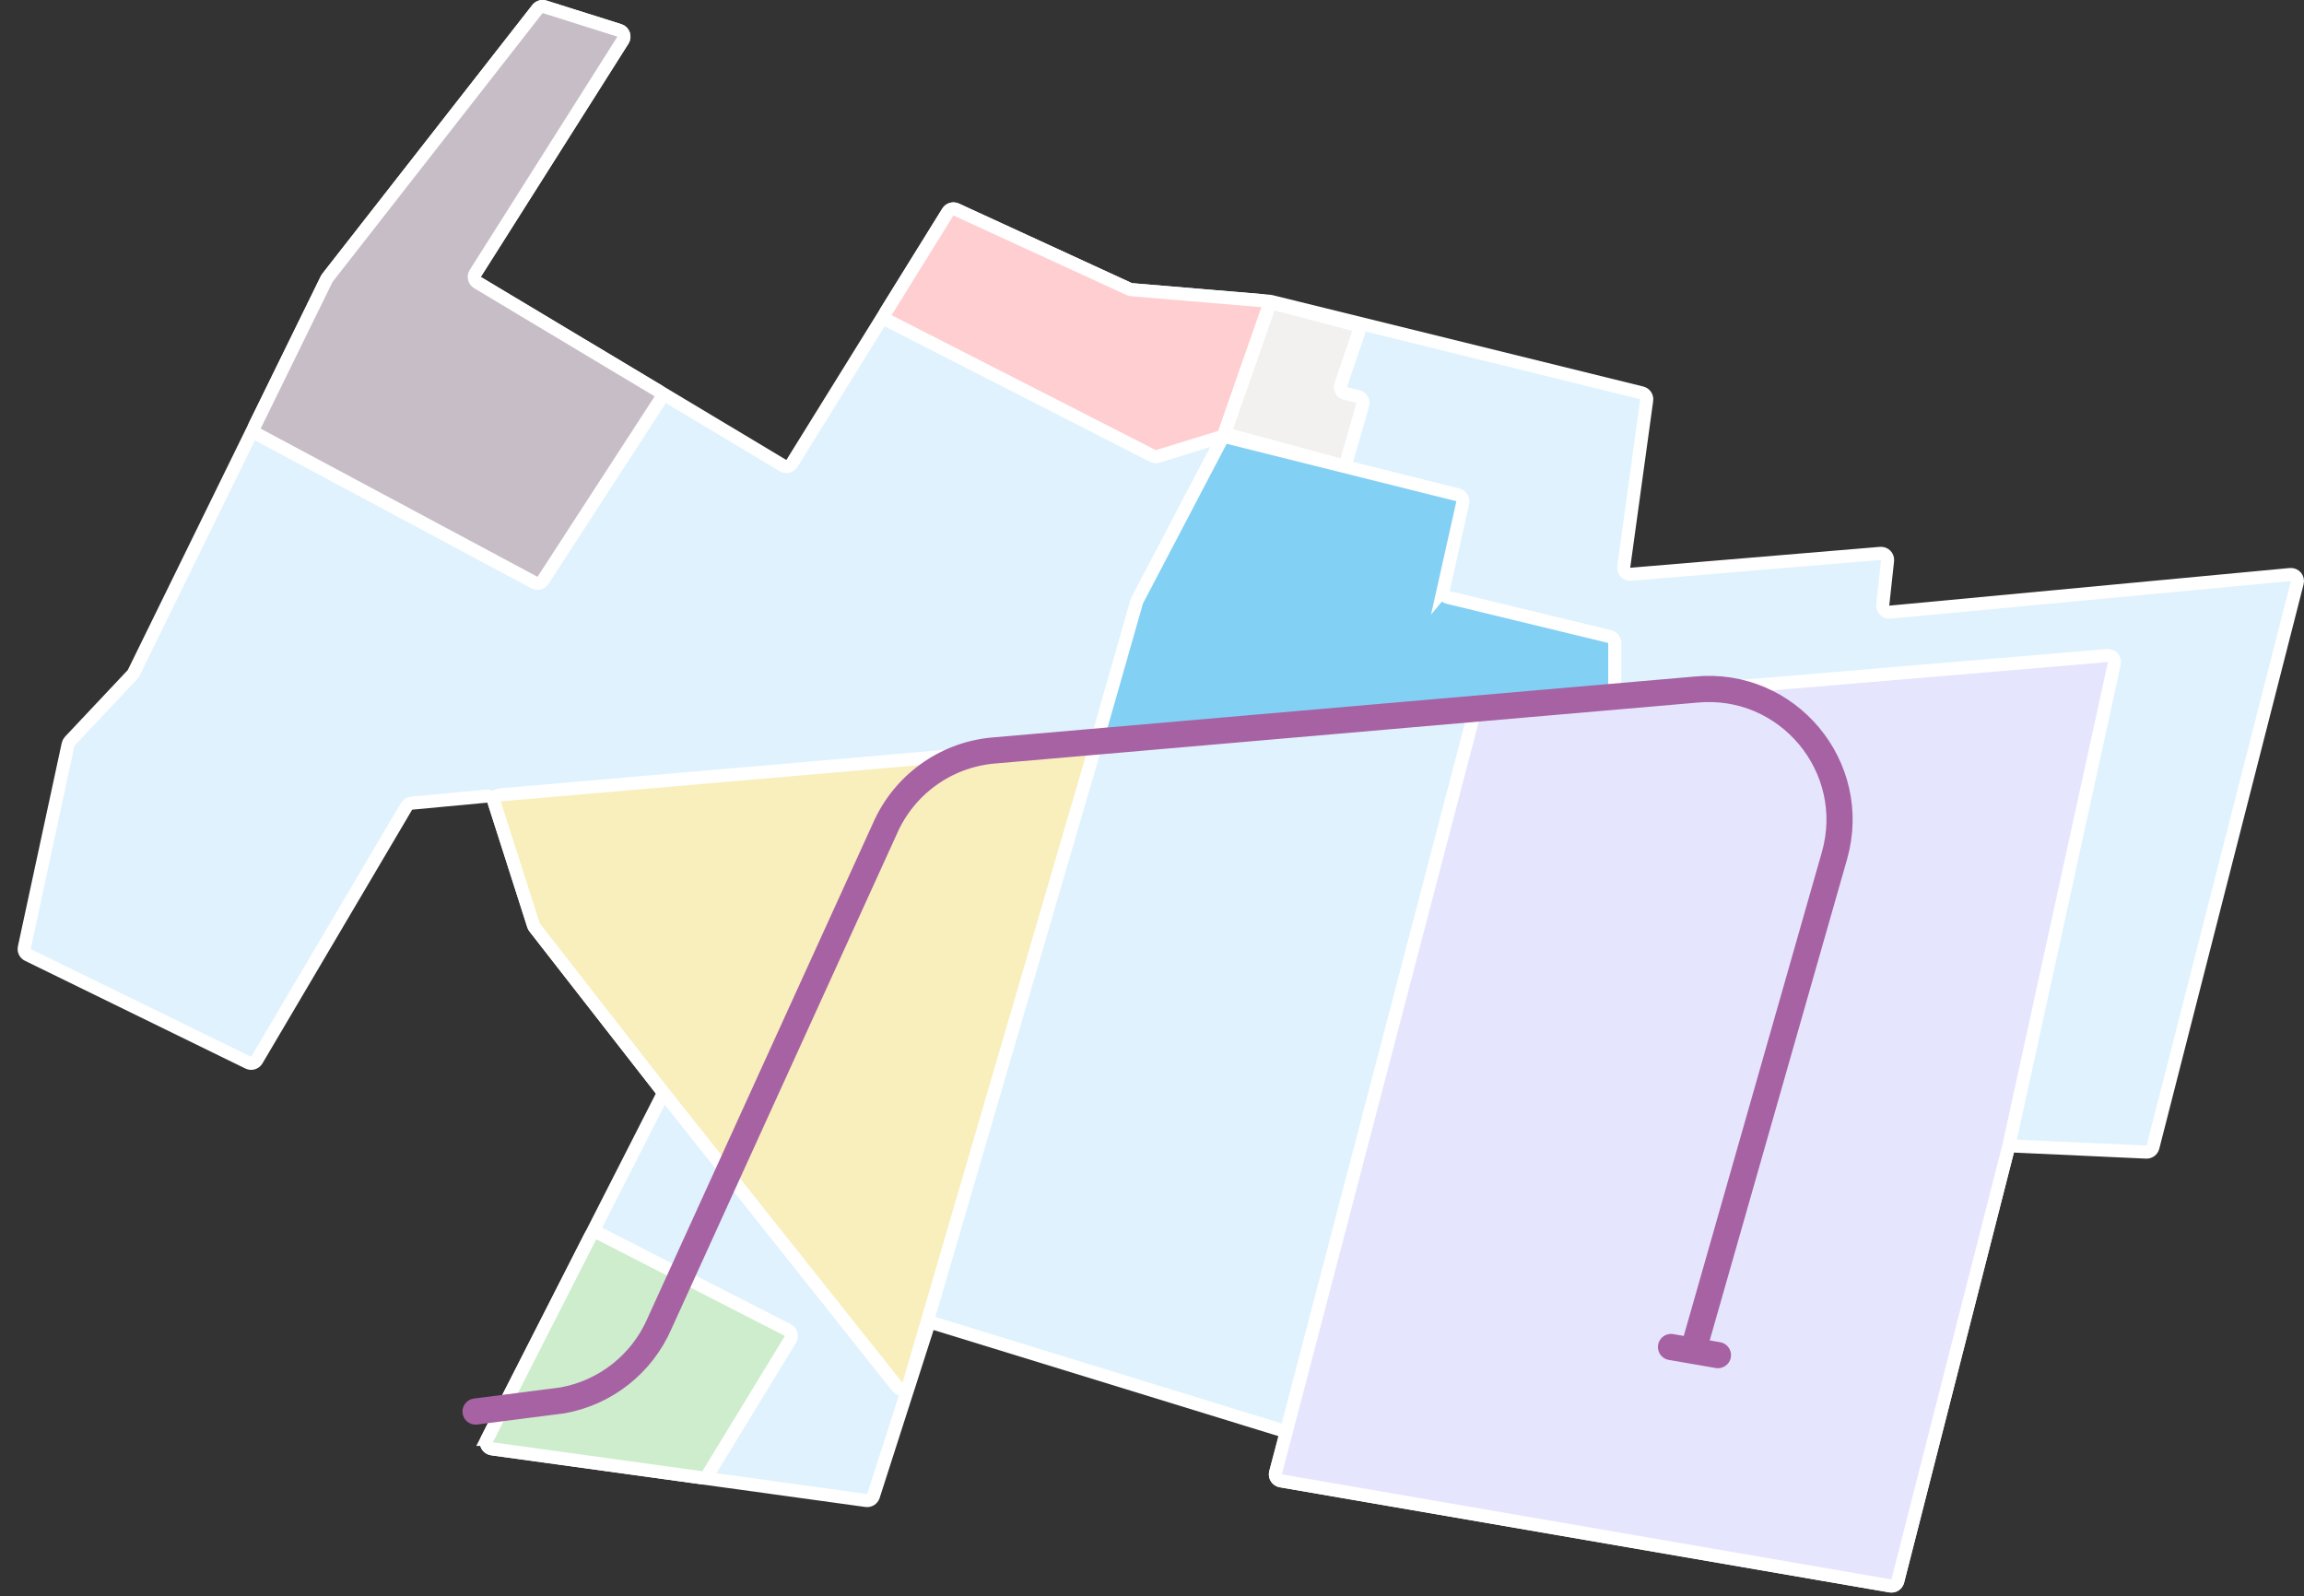
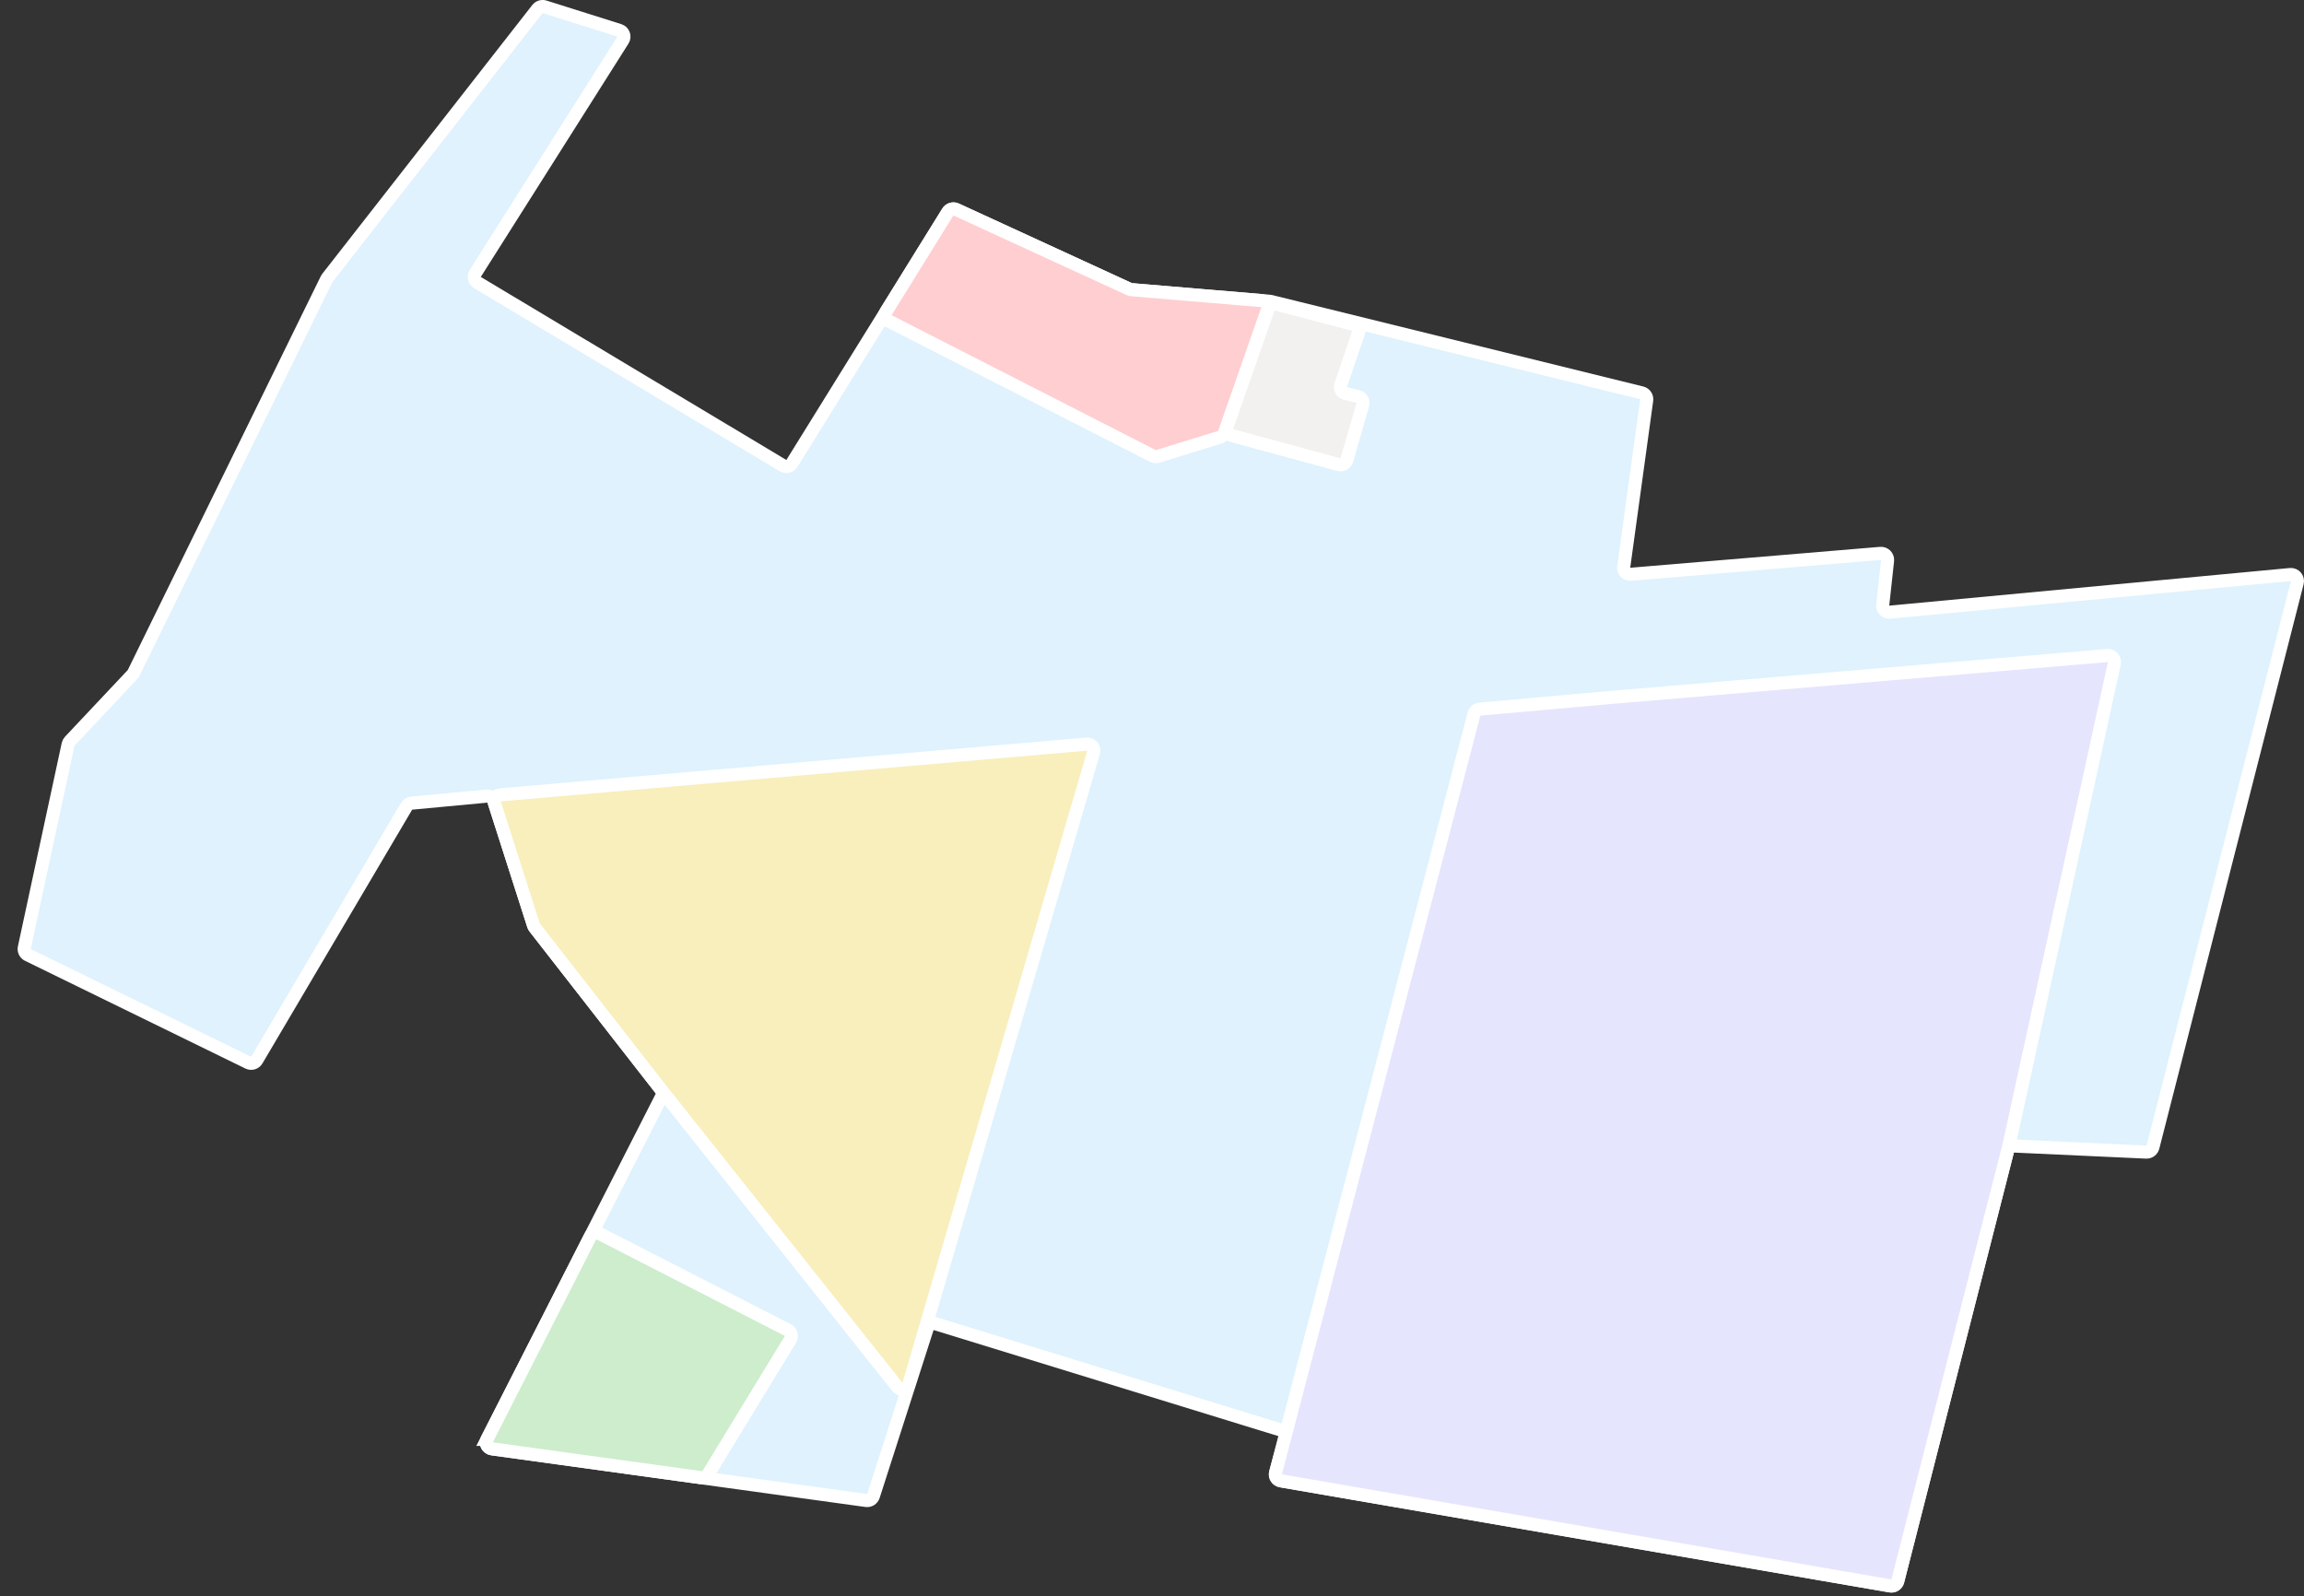
<svg xmlns="http://www.w3.org/2000/svg" width="114" height="79" viewBox="0 0 114 79" fill="none">
  <rect x="0" y="0" width="114" height="79" fill="#333333" stroke="none" />
  <g clip-path="url(#clip0_108_305)">
    <path d="M26.945 0.337L30.646 1.504C30.849 1.568 30.936 1.807 30.822 1.986L23.516 13.53C23.418 13.683 23.466 13.887 23.622 13.981L38.742 23.04C38.894 23.131 39.091 23.084 39.184 22.933L46.899 10.491C46.985 10.352 47.161 10.299 47.31 10.367L55.874 14.305C55.908 14.321 55.944 14.331 55.982 14.334L62.832 14.91C62.849 14.911 62.865 14.914 62.882 14.918L81.233 19.442C81.394 19.482 81.499 19.637 81.477 19.801L80.341 28.052C80.312 28.258 80.482 28.436 80.689 28.419L93.046 27.384C93.248 27.367 93.417 27.54 93.395 27.742L93.156 29.937C93.134 30.141 93.305 30.313 93.509 30.294L113.322 28.431C113.545 28.41 113.722 28.616 113.666 28.834L106.525 56.769C106.487 56.918 106.349 57.019 106.196 57.012L99.662 56.712C99.508 56.705 99.371 56.807 99.333 56.956L93.901 78.243C93.859 78.407 93.699 78.511 93.532 78.483L63.376 73.281C63.188 73.249 63.068 73.061 63.119 72.877L63.587 71.158C63.633 70.99 63.536 70.815 63.37 70.764L46.289 65.508C46.119 65.456 45.939 65.55 45.885 65.719L43.215 74.031C43.167 74.181 43.018 74.275 42.863 74.253L24.342 71.696C24.121 71.666 23.996 71.427 24.097 71.228L32.738 54.261C32.795 54.149 32.782 54.014 32.705 53.915L26.453 45.895C26.43 45.865 26.412 45.831 26.4 45.795L24.424 39.619C24.377 39.474 24.237 39.381 24.085 39.396L20.363 39.745C20.259 39.755 20.168 39.813 20.114 39.903L12.706 52.46C12.62 52.606 12.437 52.661 12.285 52.586L1.377 47.254C1.243 47.189 1.171 47.04 1.203 46.895L3.371 36.833C3.383 36.775 3.411 36.722 3.452 36.679L6.558 33.379C6.58 33.356 6.599 33.328 6.613 33.299L16.164 13.808C16.174 13.788 16.186 13.77 16.2 13.751L26.593 0.447C26.676 0.341 26.817 0.297 26.945 0.337Z" fill="#DFF2FD" stroke="white" stroke-width="0.648" stroke-miterlimit="10" />
    <path d="M46.899 10.491L43.84 15.425C43.74 15.587 43.799 15.799 43.967 15.885L57.039 22.562C57.114 22.6 57.201 22.608 57.282 22.584L60.369 21.634C60.467 21.603 60.545 21.528 60.579 21.431L62.72 15.307C62.79 15.107 62.652 14.895 62.441 14.878L55.982 14.334C55.944 14.331 55.908 14.321 55.874 14.306L47.31 10.367C47.161 10.3 46.985 10.352 46.899 10.491V10.491Z" fill="#FFCED1" stroke="white" stroke-width="0.648" stroke-miterlimit="10" />
    <path d="M24.747 39.334L53.772 36.822C53.998 36.803 54.175 37.017 54.11 37.236L44.966 68.52C44.892 68.772 44.565 68.837 44.401 68.631L32.83 54.075L26.452 45.893C26.428 45.863 26.41 45.828 26.399 45.792L24.467 39.755C24.403 39.556 24.54 39.351 24.747 39.333L24.747 39.334Z" fill="#F8EFBD" stroke="white" stroke-width="0.648" stroke-miterlimit="10" />
-     <path d="M26.945 0.337L30.646 1.504C30.849 1.568 30.936 1.807 30.822 1.986L23.516 13.53C23.419 13.683 23.466 13.887 23.622 13.981L32.558 19.335C32.715 19.429 32.763 19.635 32.663 19.789L26.868 28.72C26.777 28.861 26.592 28.909 26.444 28.83L12.745 21.495C12.591 21.412 12.53 21.223 12.607 21.066L16.164 13.808C16.173 13.788 16.186 13.77 16.199 13.751L26.593 0.447C26.676 0.341 26.817 0.297 26.945 0.337Z" fill="#C7BDC7" stroke="white" stroke-width="0.648" stroke-miterlimit="10" />
    <path d="M63.113 72.877L72.933 35.332C72.968 35.2 73.082 35.103 73.218 35.091L79.897 34.496L104.272 32.44C104.489 32.422 104.662 32.618 104.616 32.832L99.397 56.698L93.899 78.24C93.858 78.404 93.697 78.508 93.531 78.479L63.371 73.278C63.184 73.245 63.065 73.06 63.113 72.877V72.877Z" fill="#E6E5FE" stroke="white" stroke-width="0.648" stroke-miterlimit="10" />
-     <path d="M71.414 29.179L72.377 24.874C72.415 24.702 72.31 24.532 72.139 24.489L60.772 21.647C60.627 21.611 60.476 21.679 60.407 21.811L56.264 29.719C56.254 29.738 56.246 29.759 56.24 29.781L54.372 36.329C54.31 36.548 54.486 36.761 54.712 36.741L79.601 34.524C79.768 34.509 79.897 34.37 79.897 34.202V31.817C79.897 31.667 79.794 31.537 79.649 31.502L71.654 29.564C71.483 29.522 71.376 29.351 71.415 29.178L71.414 29.179Z" fill="#83D0F5" stroke="white" stroke-width="0.648" stroke-miterlimit="10" />
    <path d="M24.096 71.227L29.212 61.18C29.293 61.02 29.488 60.957 29.648 61.039L38.983 65.82C39.151 65.907 39.209 66.117 39.112 66.277L35.027 72.974C34.959 73.084 34.834 73.143 34.706 73.126L24.341 71.695C24.12 71.664 23.996 71.425 24.097 71.227H24.096Z" fill="#CDEDCD" stroke="white" stroke-width="0.648" stroke-miterlimit="10" />
-     <path d="M23.532 69.851L27.832 69.298C29.962 68.915 31.761 67.493 32.626 65.509L43.784 41.005C44.721 38.855 46.747 37.379 49.081 37.146L83.894 34.126C88.444 33.673 92.018 37.947 90.768 42.344L83.915 66.353" stroke="#A762A3" stroke-width="1.296" stroke-miterlimit="10" stroke-linecap="round" />
-     <path d="M82.681 66.658L85.002 67.059" stroke="#A762A3" stroke-width="1.296" stroke-miterlimit="10" stroke-linecap="round" />
    <path d="M66.987 16.055L62.858 14.977L60.707 21.124C60.644 21.303 60.747 21.499 60.93 21.549L66.239 22.992C66.412 23.039 66.591 22.938 66.64 22.766L67.428 20.034C67.479 19.856 67.373 19.67 67.192 19.625L66.572 19.471C66.386 19.424 66.279 19.228 66.341 19.047L67.214 16.479C67.275 16.299 67.171 16.104 66.986 16.056L66.987 16.055Z" fill="#F3F1EF" stroke="white" stroke-width="0.648" stroke-miterlimit="10" />
  </g>
  <defs>
    <clipPath id="clip0_108_305">
      <rect width="113.129" height="78.811" fill="white" transform="translate(0.871)" />
    </clipPath>
  </defs>
</svg>